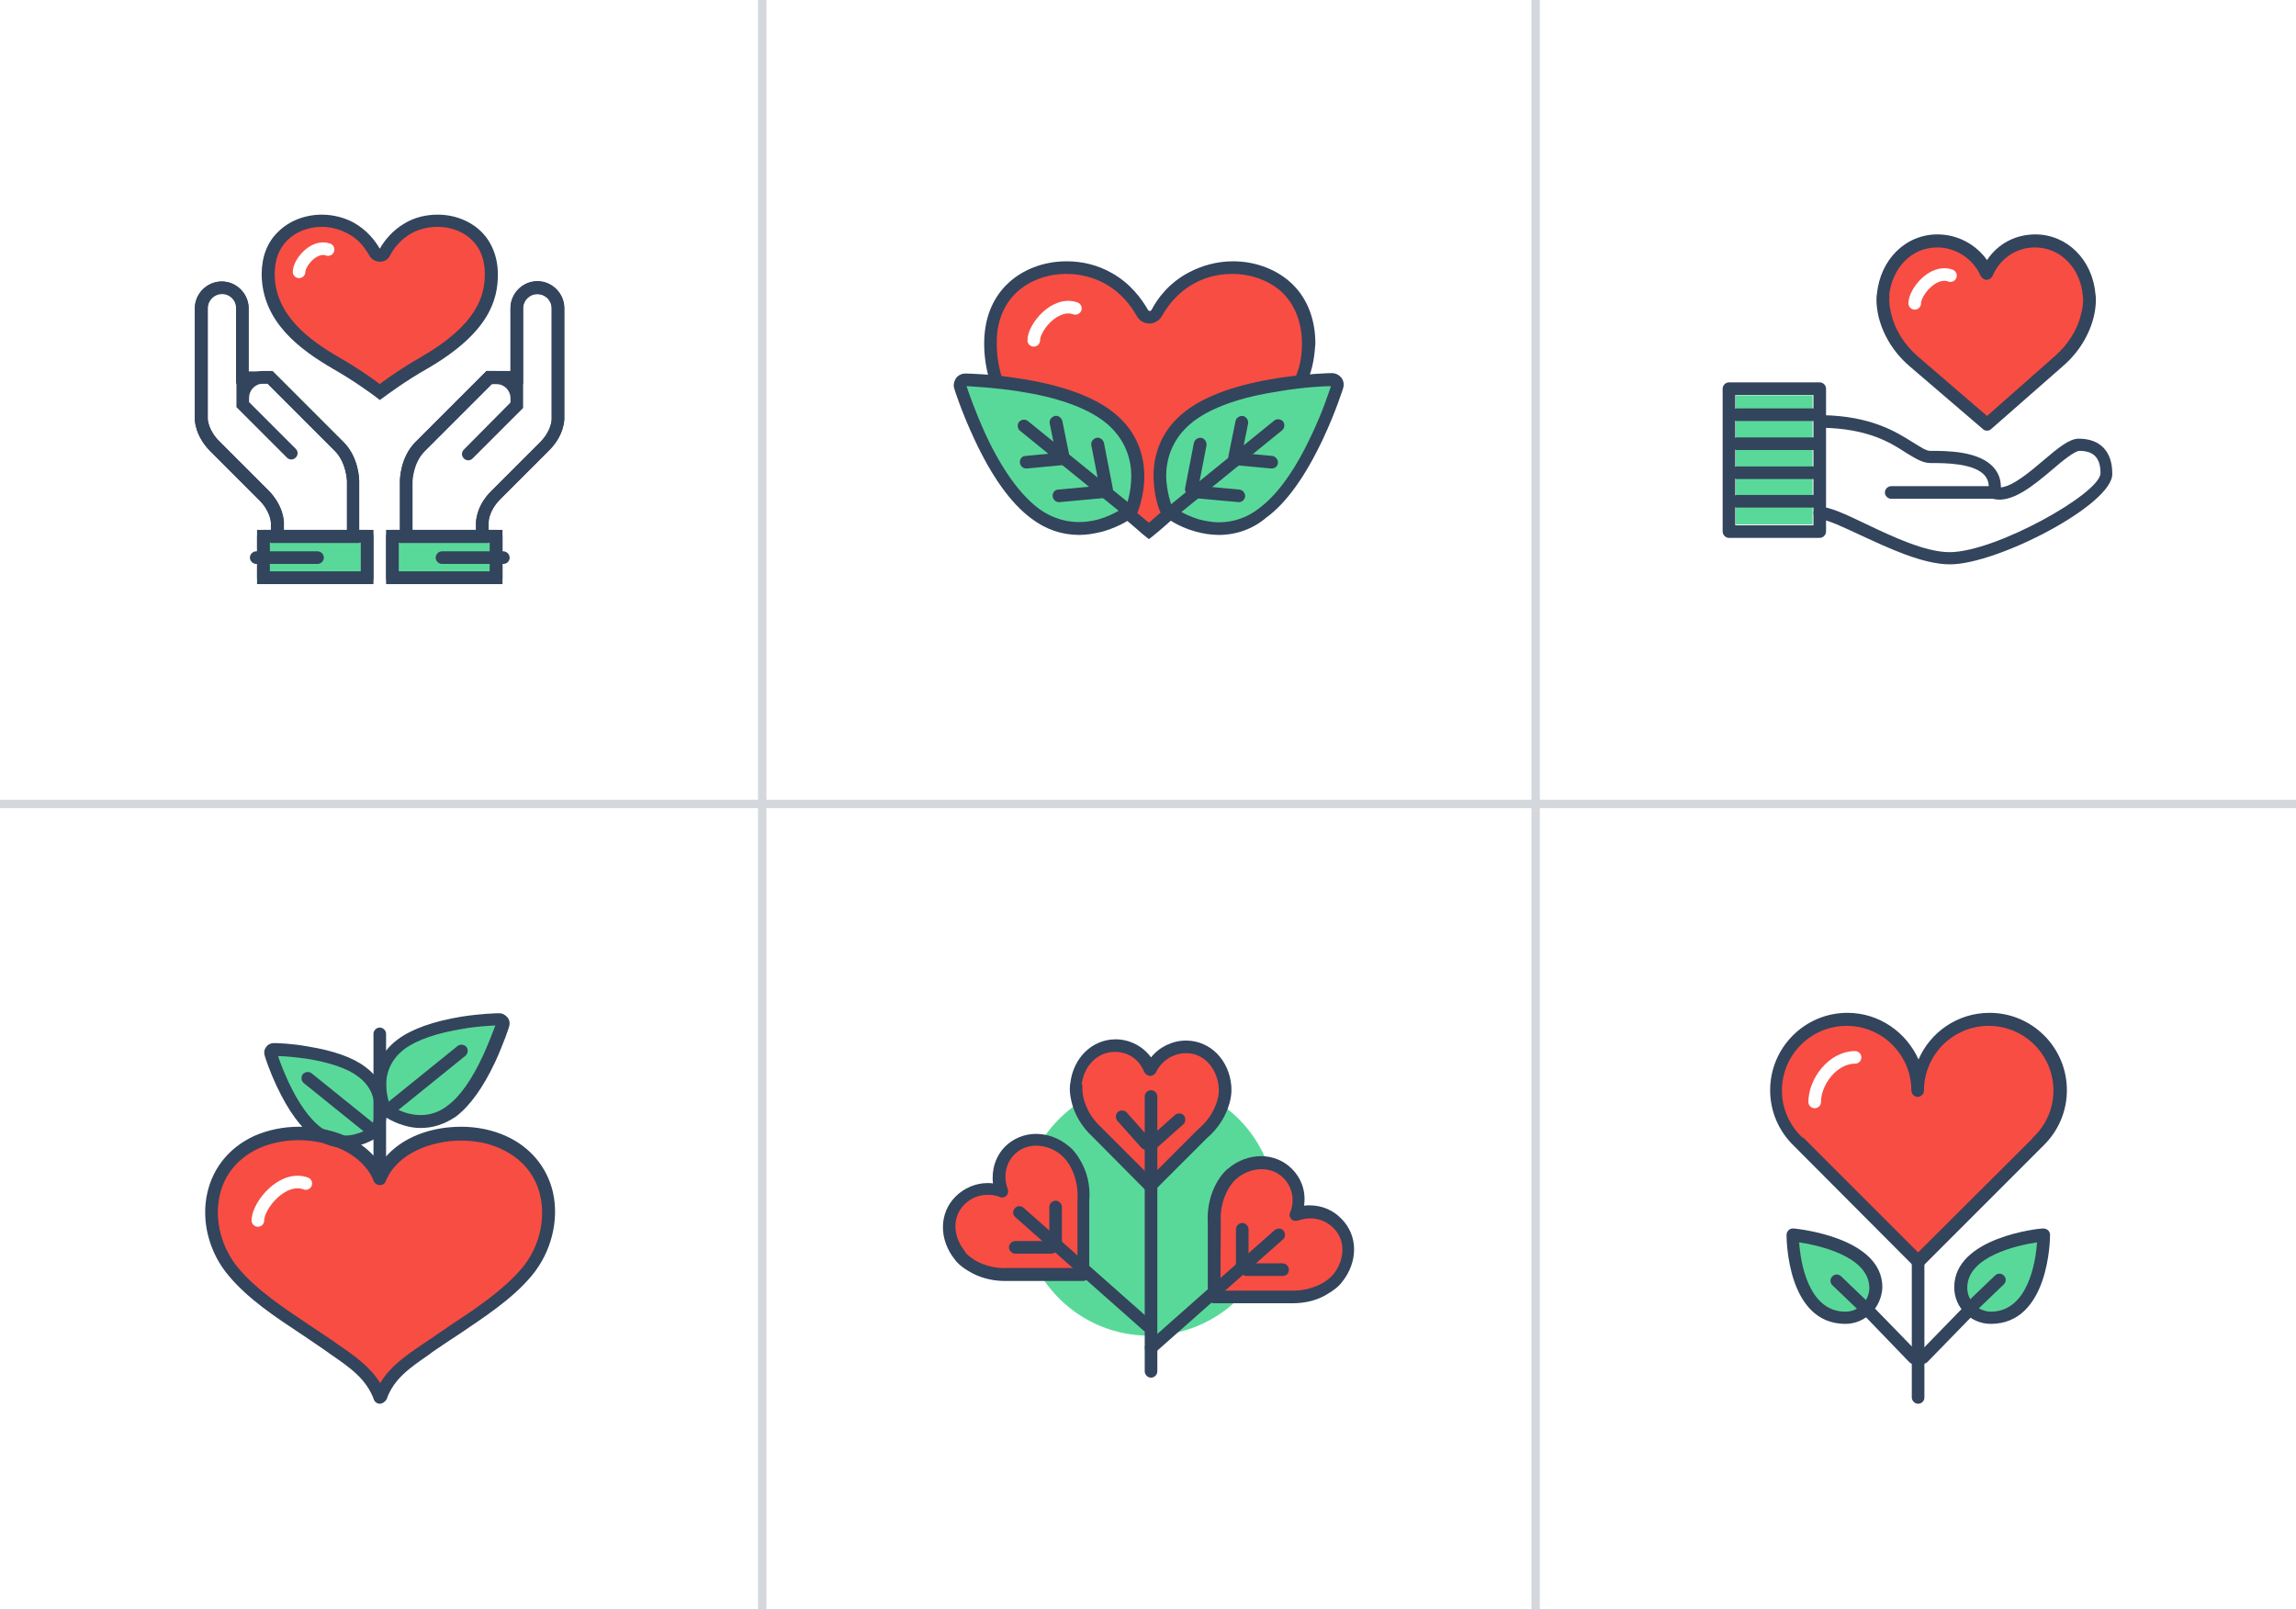
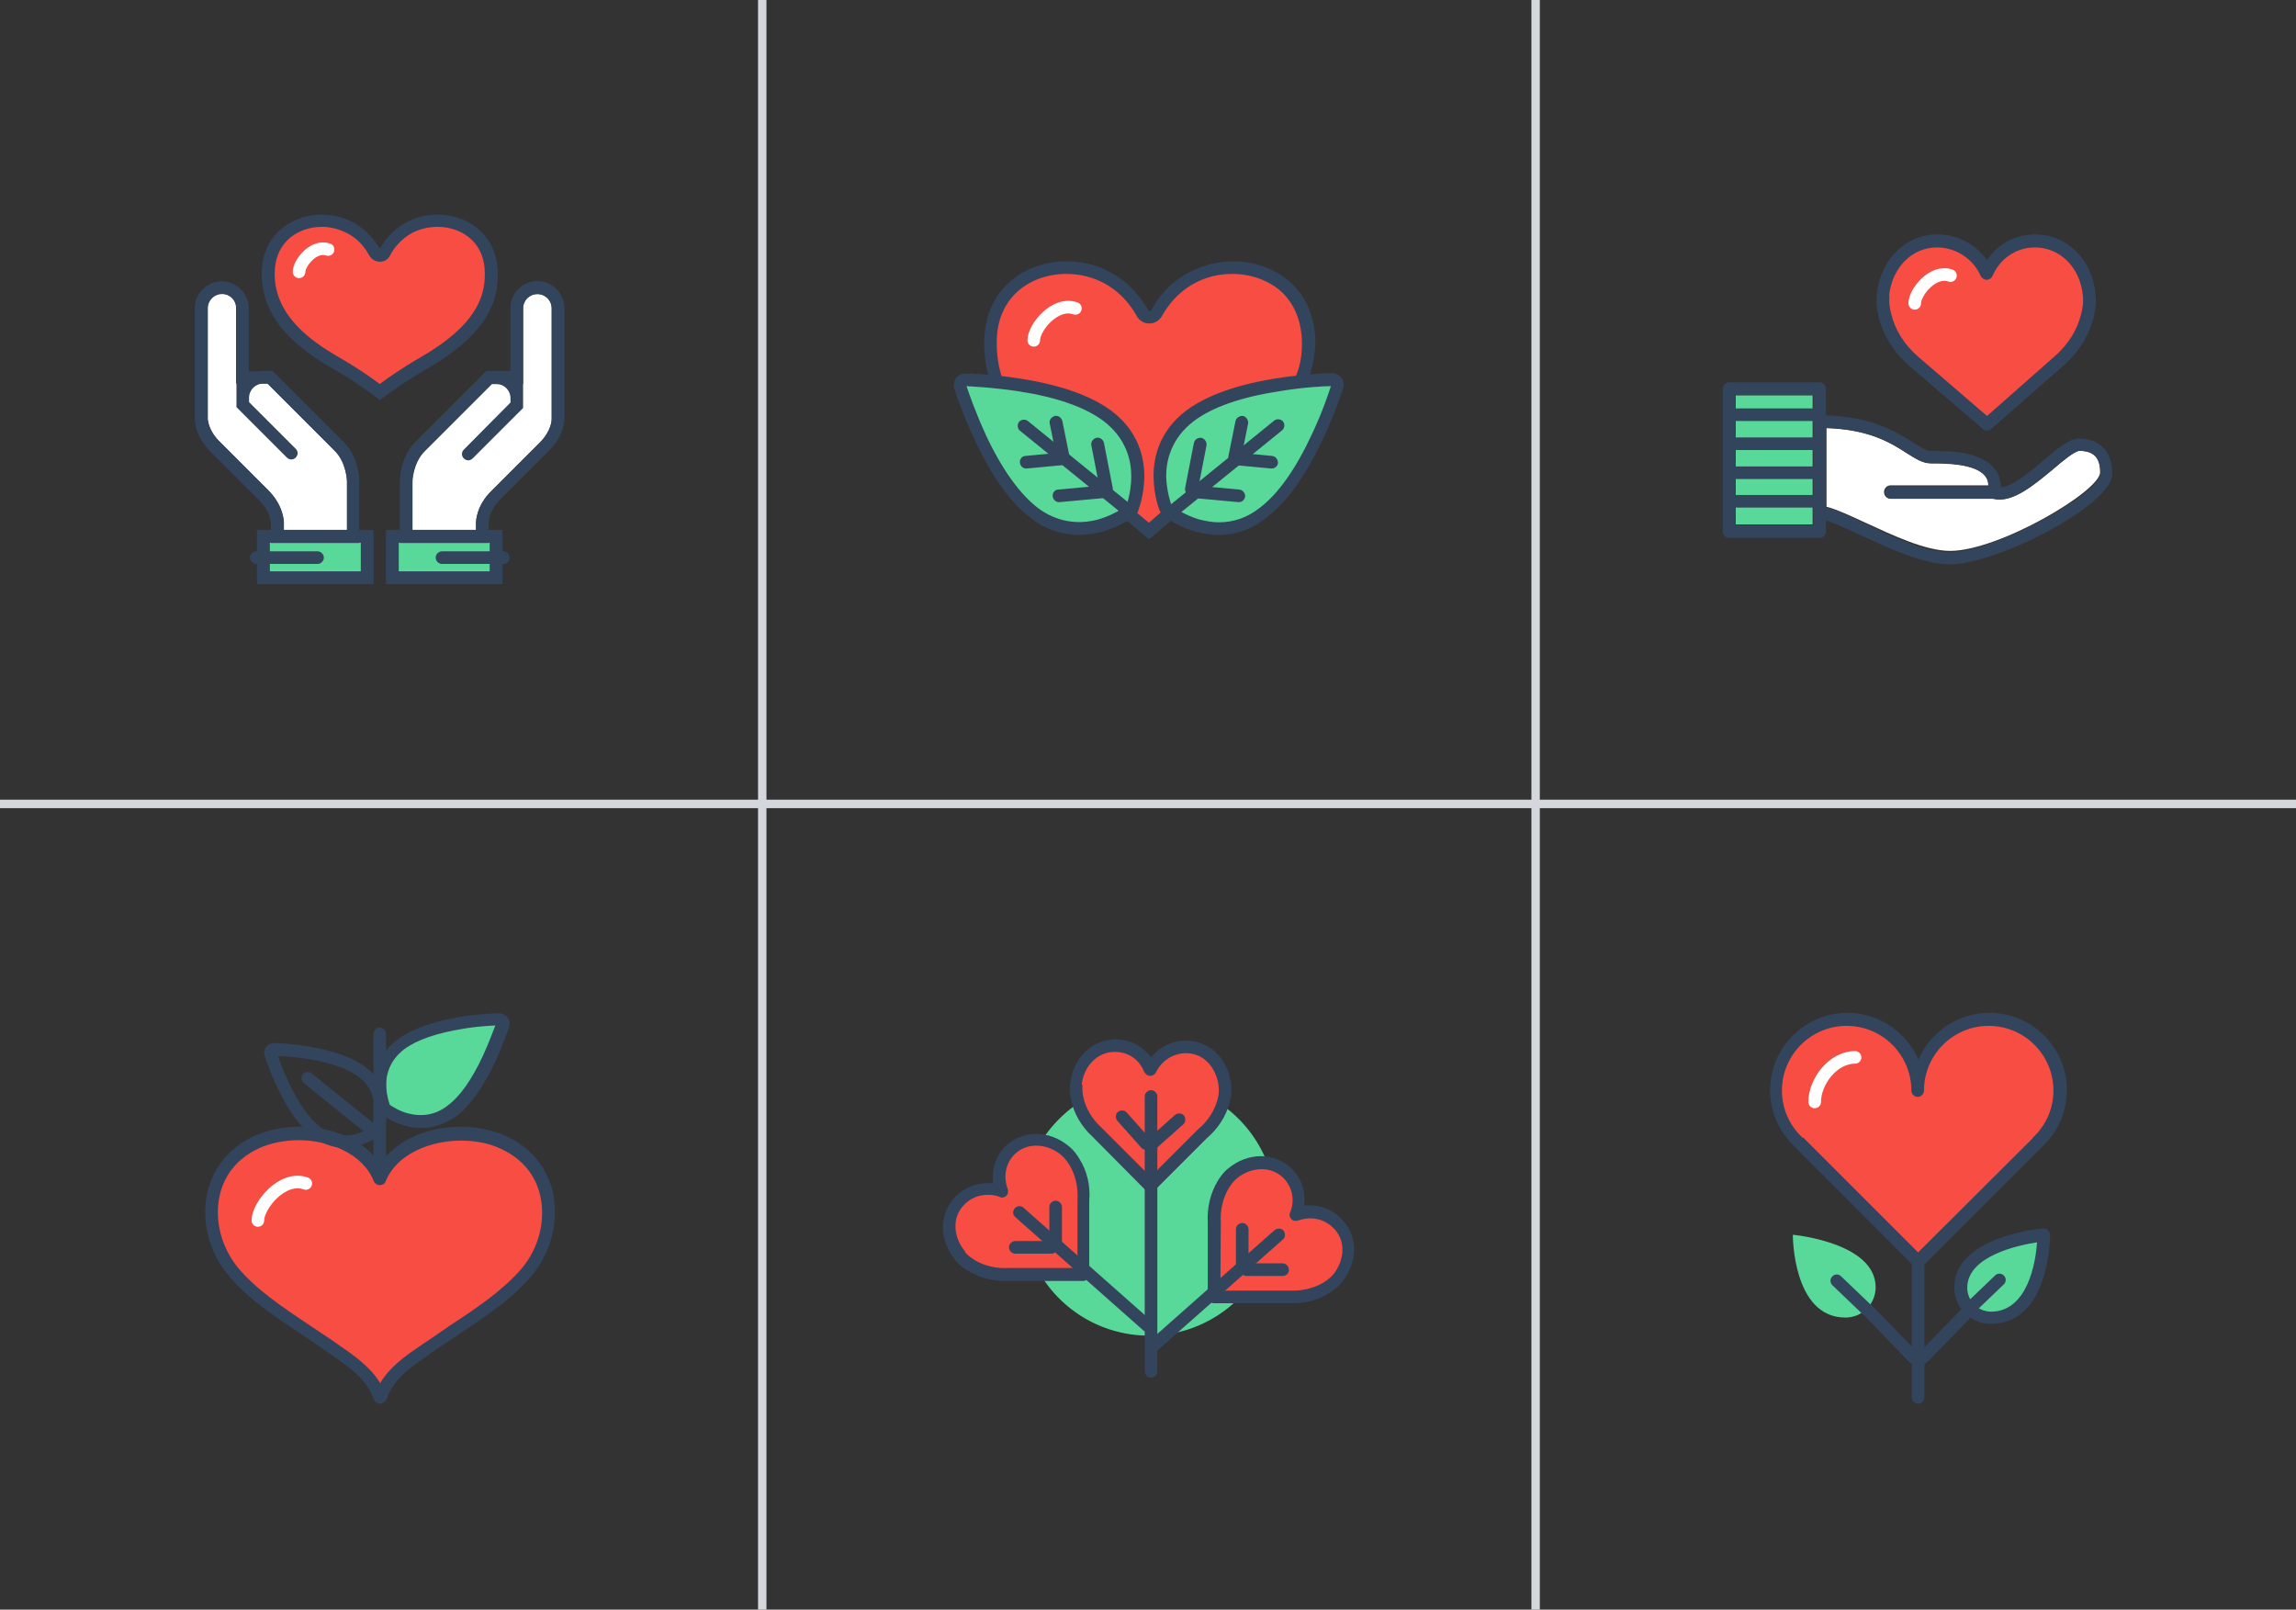
<svg xmlns="http://www.w3.org/2000/svg" id="master-artboard" viewBox="0 0 1584.727 1110.978" version="1.1" x="0px" y="0px" style="enable-background:new 0 0 550 385;" width="1584.727px" height="1110.978px">
  <rect x="0" y="0" width="1584.727" height="1110.978" fill="#333333" stroke="none" />
  <rect id="ee-background" x="0" y="0" width="1584.727" height="1110.978" style="fill: white; fill-opacity: 0; pointer-events: none;" />
  <g transform="matrix(2.901, 0, 0, 2.901, -4.768, -3.576)">
-     <path d="M 0 0 H 550 V 385 H 0 V 0 Z" id="back_color" class="st0" style="fill: rgb(255, 255, 255);" />
    <path d="M 550 191.5 L 368 191.5 L 368 0 L 366 0 L 366 191.5 L 184 191.5 L 184 0 L 182 0 L 182 191.5 L 0 191.5 L 0 193.5 L 182 193.5 L 182 385 L 184 385 L 184 193.5 L 366 193.5 L 366 385 L 368 385 L 368 193.5 L 550 193.5 Z" id="inner_border" class="st1" style="fill: rgb(212, 216, 221);" />
  </g>
  <g id="icons" transform="matrix(2.901, 0, 0, 2.901, -4.768, -3.576)">
    <g>
      <g id="fill_5_">
        <path class="st2" d="M458,260.6c0-9.3-7.6-16.9-16.9-16.9c-9.3,0-16.9,7.6-16.9,16.9c0,4.9,2.1,9.2,5.4,12.3l0,0l28.4,28.4&#10;&#09;&#09;&#09;&#09;&#09;l28.4-28.4c0,0,0,0,0,0c3.3-3.1,5.4-7.4,5.4-12.3c0-9.3-7.5-16.9-16.9-16.9C465.6,243.8,458,251.3,458,260.6z" style="fill: rgb(248, 77, 67);" />
        <path class="st3" d="M475.3,314.7L475.3,314.7c-4,0-7.2-3.2-7.2-7.2c0-10.7,19.7-12.5,19.7-12.5S487.9,314.7,475.3,314.7z" style="fill: rgb(89, 217, 153);" />
        <path class="st3" d="M440.7,314.7L440.7,314.7c4,0,7.2-3.2,7.2-7.2c0-10.7-19.7-12.5-19.7-12.5S428.1,314.7,440.7,314.7z" style="fill: rgb(89, 217, 153);" />
      </g>
      <g id="line_23_">
        <g id="heart-flower_10_">
          <g>
            <path class="st4" d="M458,335.2c-0.8,0-1.5-0.7-1.5-1.5v-32.9c0-0.8,0.7-1.5,1.5-1.5c0.8,0,1.5,0.7,1.5,1.5v32.9&#10;&#09;&#09;&#09;&#09;&#09;&#09;&#09;C459.5,334.6,458.8,335.2,458,335.2L458,335.2z" style="fill: rgb(51, 68, 93);" />
          </g>
          <g>
            <path class="st4" d="M458,302.8c-0.4,0-0.8-0.1-1.1-0.4L428.6,274c-0.1-0.1-0.1-0.1-0.2-0.2c-3.6-3.5-5.6-8.2-5.6-13.2&#10;&#09;&#09;&#09;&#09;&#09;&#09;&#09;c0-10.1,8.2-18.4,18.4-18.4c7.5,0,14,4.6,16.9,11.1c2.8-6.5,9.3-11.1,16.9-11.1c10.1,0,18.4,8.2,18.4,18.4c0,5-2,9.7-5.6,13.2&#10;&#09;&#09;&#09;&#09;&#09;&#09;&#09;c-0.1,0.1-0.1,0.2-0.2,0.2l-28.4,28.4C458.8,302.7,458.4,302.8,458,302.8L458,302.8z M430.9,272.1l27.1,27.1l27.1-27&#10;&#09;&#09;&#09;&#09;&#09;&#09;&#09;c0.1-0.1,0.2-0.2,0.2-0.3c3.2-3,4.9-7,4.9-11.2c0-8.5-6.9-15.4-15.4-15.4c-8.5,0-15.4,6.9-15.4,15.4c0,0.8-0.7,1.5-1.5,1.5&#10;&#09;&#09;&#09;&#09;&#09;&#09;&#09;s-1.5-0.7-1.5-1.5c0-8.5-6.9-15.4-15.4-15.4c-8.5,0-15.4,6.9-15.4,15.4c0,4.3,1.8,8.3,4.9,11.2&#10;&#09;&#09;&#09;&#09;&#09;&#09;&#09;C430.8,271.9,430.9,272,430.9,272.1L430.9,272.1z" style="fill: rgb(51, 68, 93);" />
          </g>
          <g>
            <path class="st4" d="M475.3,316.2c-4.8,0-8.7-3.9-8.7-8.7c0-11.9,20.2-14,21.1-14c0.4,0,0.8,0.1,1.2,0.4&#10;&#09;&#09;&#09;&#09;&#09;&#09;&#09;c0.3,0.3,0.5,0.7,0.5,1.1C489.4,295.9,489.2,316.2,475.3,316.2L475.3,316.2z M486.3,296.8c-4.6,0.7-16.6,3.3-16.6,10.8&#10;&#09;&#09;&#09;&#09;&#09;&#09;&#09;c0,3.1,2.5,5.7,5.7,5.7C484.2,313.2,486,301.3,486.3,296.8L486.3,296.8z" style="fill: rgb(51, 68, 93);" />
          </g>
          <g>
            <path class="st4" d="M470.3,314.1c-0.4,0-0.8-0.2-1.1-0.5c-0.6-0.6-0.6-1.5,0-2.1l7.1-6.8c0.6-0.6,1.5-0.6,2.1,0&#10;&#09;&#09;&#09;&#09;&#09;&#09;&#09;c0.6,0.6,0.6,1.5,0,2.1l-7.1,6.8C471,314,470.6,314.1,470.3,314.1L470.3,314.1z" style="fill: rgb(51, 68, 93);" />
          </g>
          <g>
            <path class="st4" d="M459,325.8c-0.4,0-0.8-0.1-1-0.4c-0.6-0.6-0.6-1.5,0-2.1l11-11.3c0.6-0.6,1.5-0.6,2.1,0&#10;&#09;&#09;&#09;&#09;&#09;&#09;&#09;c0.6,0.6,0.6,1.5,0,2.1l-11,11.3C459.7,325.6,459.4,325.8,459,325.8L459,325.8z" style="fill: rgb(51, 68, 93);" />
          </g>
          <g>
-             <path class="st4" d="M440.7,316.2c-13.9,0-14-20.3-14-21.2c0-0.4,0.2-0.8,0.5-1.1c0.3-0.3,0.7-0.4,1.2-0.4&#10;&#09;&#09;&#09;&#09;&#09;&#09;&#09;c0.9,0.1,21.1,2.1,21.1,14C449.3,312.4,445.4,316.2,440.7,316.2L440.7,316.2z M429.7,296.8c0.3,4.5,2.1,16.5,11,16.5&#10;&#09;&#09;&#09;&#09;&#09;&#09;&#09;c3.1,0,5.7-2.5,5.7-5.7C446.3,300.1,434.3,297.5,429.7,296.8L429.7,296.8z" style="fill: rgb(51, 68, 93);" />
-           </g>
+             </g>
          <g>
            <path class="st4" d="M445.7,314.2c-0.4,0-0.7-0.1-1-0.4l-7.1-6.8c-0.6-0.6-0.6-1.5,0-2.1c0.6-0.6,1.5-0.6,2.1,0l7.1,6.8&#10;&#09;&#09;&#09;&#09;&#09;&#09;&#09;c0.6,0.6,0.6,1.5,0,2.1C446.5,314,446.1,314.2,445.7,314.2L445.7,314.2z" style="fill: rgb(51, 68, 93);" />
          </g>
          <g>
            <path class="st4" d="M457,325.8c-0.4,0-0.8-0.2-1.1-0.5L445,314c-0.6-0.6-0.6-1.5,0-2.1c0.6-0.6,1.5-0.6,2.1,0l11,11.3&#10;&#09;&#09;&#09;&#09;&#09;&#09;&#09;c0.6,0.6,0.6,1.5,0,2.1C457.8,325.6,457.4,325.8,457,325.8L457,325.8z" style="fill: rgb(51, 68, 93);" />
          </g>
          <path class="st5" d="M443,252.8c-5.3,0-9.6,5.8-9.6,10.6" style="fill: none; stroke: rgb(255, 255, 255); stroke-width: 3; stroke-linecap: round; stroke-linejoin: round; stroke-miterlimit: 10;" />
        </g>
      </g>
    </g>
    <g>
      <g id="fill_2_">
        <path d="M 305.2 288.8 A 30.2 30.2 0 0 1 275 319 A 30.2 30.2 0 0 1 244.8 288.8 A 30.2 30.2 0 0 1 275 258.6 A 30.2 30.2 0 0 1 305.2 288.8 Z" class="st3" style="fill: rgb(89, 217, 153);" />
        <path class="st2" d="M240.8,304.5c-2.9,0-5.7-0.7-8-2.1c-0.9-0.6-1.6-1.1-2-1.5h-0.2l-0.5-0.8c-2.9-3.6-3.9-9.2,0-13.1&#10;&#09;&#09;&#09;&#09;&#09;c1.7-1.7,4.1-2.7,6.6-2.7c1.2,0,2.3,0.2,3.4,0.6c-1.4-3.5-0.7-7.2,1.9-9.8c1.6-1.6,3.9-2.5,6.3-2.5c2.4,0,4.9,0.9,7,2.6&#10;&#09;&#09;&#09;&#09;&#09;c0,0,0,0,0,0c0,0,1,0.8,2.2,2.6c1.6,2.6,2.3,5.8,2.1,9.2l0,16.4l1.3,1.1l-19.1,0C241.5,304.5,241.1,304.5,240.8,304.5&#10;&#09;&#09;&#09;&#09;&#09;L240.8,304.5z M258.9,302.8l-6.1-5.4l-8.7-7.6l9.4,8.3h0L258.9,302.8z M251.8,298h-8.6H251.8z" style="fill: rgb(248, 77, 67);" />
        <path class="st2" d="M262.7,270.6c-2.4-2.2-4-4.9-4.7-7.9c-0.4-1.9-0.3-3.1-0.2-3.4c0.5-4.7,3.9-9.2,9.5-9.2&#10;&#09;&#09;&#09;&#09;&#09;c3.7,0.1,6.8,2.2,8.2,5.8c1.5-3.3,4.8-5.4,8.6-5.4c5.6,0.1,8.8,4.9,9.2,9.6c0,0,0,0,0,0c0,0,0.2,1.2-0.4,3.4&#10;&#09;&#09;&#09;&#09;&#09;c-0.8,3-2.6,5.7-5.2,7.9l-12.1,12.1l0-4l0,4.1L262.7,270.6z M275.5,273.6l0-2.5L275.5,273.6z" style="fill: rgb(248, 77, 67);" />
        <path class="st2" d="M309.2,309.8c-0.3,0-0.7,0-1.2,0l-18.9,0l16.7-14.7l-15.4,13.6l0-16.7c-0.2-3.2,0.5-6.3,2.1-8.9&#10;&#09;&#09;&#09;&#09;&#09;c1-1.6,1.9-2.4,2.3-2.7c2-1.6,4.4-2.5,6.8-2.5c2.4,0,4.6,0.9,6.3,2.6c2.6,2.6,3.3,6.3,1.9,9.8c1.1-0.4,2.2-0.6,3.4-0.6&#10;&#09;&#09;&#09;&#09;&#09;c2.5,0,4.9,1,6.6,2.7c3.9,3.9,2.9,9.6-0.1,13.2c-0.3,0.5-1.2,1.3-2.6,2.2C314.9,309.1,312.1,309.8,309.2,309.8L309.2,309.8z" style="fill: rgb(248, 77, 67);" />
      </g>
      <g id="line_30_">
        <g>
          <g>
            <path class="st4" d="M274.6,318.1c-0.4,0-0.7-0.1-1-0.4l-30.4-26.9c-0.6-0.5-0.7-1.5-0.1-2.1c0.5-0.6,1.5-0.7,2.1-0.1&#10;&#09;&#09;&#09;&#09;&#09;&#09;&#09;l30.4,26.9c0.6,0.5,0.7,1.5,0.1,2.1C275.4,317.9,275,318.1,274.6,318.1L274.6,318.1z" style="fill: rgb(51, 68, 93);" />
          </g>
          <g>
            <g>
              <g>
                <path class="st4" d="M252.8,298.5c-0.8,0-1.5-0.7-1.5-1.5v-8.6c0-0.8,0.7-1.5,1.5-1.5c0.8,0,1.5,0.7,1.5,1.5v8.6&#10;&#09;&#09;&#09;&#09;&#09;&#09;&#09;&#09;&#09;C254.3,297.8,253.6,298.5,252.8,298.5L252.8,298.5z" style="fill: rgb(51, 68, 93);" />
              </g>
            </g>
            <g>
              <g>
                <path class="st4" d="M251.8,299.5h-8.6c-0.8,0-1.5-0.7-1.5-1.5c0-0.8,0.7-1.5,1.5-1.5h8.6c0.8,0,1.5,0.7,1.5,1.5&#10;&#09;&#09;&#09;&#09;&#09;&#09;&#09;&#09;&#09;C253.3,298.8,252.6,299.5,251.8,299.5L251.8,299.5z" style="fill: rgb(51, 68, 93);" />
              </g>
            </g>
          </g>
          <g>
            <path class="st4" d="M240.8,306c-3.2,0-6.2-0.8-8.8-2.4c-2-1.2-2.9-2.3-3.1-2.6c-3.9-4.8-3.9-11.1,0.1-15.1&#10;&#09;&#09;&#09;&#09;&#09;&#09;&#09;c2-2,4.8-3.2,7.6-3.2c0.4,0,0.9,0,1.3,0.1c-0.4-3.2,0.6-6.5,2.9-8.8c1.9-1.9,4.6-3,7.3-3c2.8,0,5.5,1,7.8,2.9&#10;&#09;&#09;&#09;&#09;&#09;&#09;&#09;c0.3,0.2,1.4,1.1,2.6,3.1c1.8,2.9,2.6,6.3,2.3,9.9l0,17.6c0,0.8-0.7,1.5-1.5,1.5h-17.7C241.5,306,241.2,306,240.8,306&#10;&#09;&#09;&#09;&#09;&#09;&#09;&#09;L240.8,306z M231.3,299.2c0,0,0.6,0.8,2.2,1.8c2.3,1.4,5.2,2.1,8.2,1.9l16.3,0v-16.2c0.2-3.1-0.5-5.9-1.9-8.3&#10;&#09;&#09;&#09;&#09;&#09;&#09;&#09;c-1-1.6-1.8-2.2-1.9-2.3c0,0-0.1-0.1-0.1-0.1c-1.7-1.4-3.8-2.2-5.9-2.2c-2,0-3.8,0.7-5.2,2.1c-2.1,2.1-2.7,5.3-1.6,8.2&#10;&#09;&#09;&#09;&#09;&#09;&#09;&#09;c0.2,0.6,0.1,1.2-0.3,1.6c-0.4,0.4-1,0.6-1.6,0.3c-0.9-0.4-1.9-0.5-2.9-0.5c-2.1,0-4,0.8-5.5,2.3c-3.3,3.3-2.4,8.1,0.1,11.1&#10;&#09;&#09;&#09;&#09;&#09;&#09;&#09;C231.3,299.1,231.3,299.2,231.3,299.2C231.3,299.2,231.3,299.2,231.3,299.2L231.3,299.2z" style="fill: rgb(51, 68, 93);" />
          </g>
        </g>
        <g>
          <g>
            <path class="st4" d="M275.5,323.4c-0.4,0-0.8-0.2-1.1-0.5c-0.5-0.6-0.5-1.6,0.1-2.1l30.4-26.9c0.6-0.5,1.6-0.5,2.1,0.1&#10;&#09;&#09;&#09;&#09;&#09;&#09;&#09;c0.5,0.6,0.5,1.6-0.1,2.1l-30.4,26.9C276.2,323.3,275.8,323.4,275.5,323.4L275.5,323.4z" style="fill: rgb(51, 68, 93);" />
          </g>
          <g>
            <g>
              <g>
                <path class="st4" d="M297.2,303.8c-0.8,0-1.5-0.7-1.5-1.5v-8.6c0-0.8,0.7-1.5,1.5-1.5c0.8,0,1.5,0.7,1.5,1.5v8.6&#10;&#09;&#09;&#09;&#09;&#09;&#09;&#09;&#09;&#09;C298.7,303.1,298,303.8,297.2,303.8L297.2,303.8z" style="fill: rgb(51, 68, 93);" />
              </g>
            </g>
            <g>
              <g>
                <path class="st4" d="M306.8,304.8h-8.6c-0.8,0-1.5-0.7-1.5-1.5c0-0.8,0.7-1.5,1.5-1.5h8.6c0.8,0,1.5,0.7,1.5,1.5&#10;&#09;&#09;&#09;&#09;&#09;&#09;&#09;&#09;&#09;C308.3,304.2,307.7,304.8,306.8,304.8L306.8,304.8z" style="fill: rgb(51, 68, 93);" />
              </g>
            </g>
          </g>
          <g>
            <path class="st4" d="M309.2,311.3c-0.4,0-0.8,0-1.1,0l-17.6,0c-0.8,0-1.5-0.7-1.5-1.5v-17.7c-0.2-3.5,0.6-6.9,2.3-9.8&#10;&#09;&#09;&#09;&#09;&#09;&#09;&#09;c1.2-2,2.3-2.9,2.6-3.1c2.3-1.9,5-2.9,7.8-2.9c2.8,0,5.4,1.1,7.3,3c2.4,2.4,3.4,5.6,2.9,8.8c0.4-0.1,0.9-0.1,1.3-0.1&#10;&#09;&#09;&#09;&#09;&#09;&#09;&#09;c2.9,0,5.6,1.1,7.6,3.2c4,4,4,10.3,0.1,15.1c-0.2,0.3-1.1,1.4-3.1,2.6C315.4,310.5,312.4,311.3,309.2,311.3L309.2,311.3z&#10;&#09;&#09;&#09;&#09;&#09;&#09;&#09; M292,308.3h16.2c0.4,0,0.7,0,1.1,0c2.6,0,5.1-0.7,7.2-1.9c1.6-1,2.2-1.8,2.2-1.8c0,0,0.1-0.1,0.1-0.1c2.5-3,3.4-7.8,0.1-11.1&#10;&#09;&#09;&#09;&#09;&#09;&#09;&#09;c-1.5-1.5-3.4-2.3-5.5-2.3c-1,0-1.9,0.2-2.9,0.5c-0.6,0.2-1.2,0.1-1.6-0.3c-0.4-0.4-0.6-1.1-0.3-1.6c1.2-2.9,0.5-6.1-1.6-8.2&#10;&#09;&#09;&#09;&#09;&#09;&#09;&#09;c-1.4-1.4-3.2-2.1-5.2-2.1c-2.1,0-4.2,0.8-5.9,2.2c0,0-0.1,0.1-0.1,0.1v0c0,0-0.8,0.6-1.8,2.2c-1.4,2.4-2.1,5.2-1.9,8.2&#10;&#09;&#09;&#09;&#09;&#09;&#09;&#09;L292,308.3L292,308.3z" style="fill: rgb(51, 68, 93);" />
          </g>
        </g>
        <g>
          <g>
            <g>
              <path class="st4" d="M275.5,329C275.5,329,275.5,329,275.5,329c-0.8,0-1.5-0.7-1.5-1.5l0-65.4c0-0.8,0.7-1.5,1.5-1.5&#10;&#09;&#09;&#09;&#09;&#09;&#09;&#09;&#09;c0,0,0,0,0,0c0.8,0,1.5,0.7,1.5,1.5l0,65.4C277,328.3,276.3,329,275.5,329L275.5,329z" style="fill: rgb(51, 68, 93);" />
            </g>
            <g>
              <g>
                <g>
                  <path class="st4" d="M275.8,274.8c-0.4,0-0.8-0.2-1.1-0.5c-0.5-0.6-0.5-1.6,0.1-2.1l6.4-5.7c0.6-0.5,1.6-0.5,2.1,0.1&#10;&#09;&#09;&#09;&#09;&#09;&#09;&#09;&#09;&#09;&#09;c0.5,0.6,0.5,1.6-0.1,2.1l-6.4,5.7C276.5,274.7,276.2,274.8,275.8,274.8L275.8,274.8z" style="fill: rgb(51, 68, 93);" />
                </g>
              </g>
              <g>
                <g>
                  <path class="st4" d="M274.3,274.8c-0.4,0-0.8-0.2-1.1-0.5l-5.7-6.4c-0.5-0.6-0.5-1.6,0.1-2.1c0.6-0.5,1.6-0.5,2.1,0.1&#10;&#09;&#09;&#09;&#09;&#09;&#09;&#09;&#09;&#09;&#09;l5.7,6.4c0.5,0.6,0.5,1.6-0.1,2.1C275,274.6,274.7,274.8,274.3,274.8L274.3,274.8z" style="fill: rgb(51, 68, 93);" />
                </g>
              </g>
            </g>
          </g>
          <g>
            <path class="st4" d="M275.4,284.9c-0.4,0-0.8-0.1-1.1-0.4l-12.7-12.8c-2.6-2.4-4.4-5.4-5.1-8.7c-0.5-2.3-0.3-3.7-0.2-4.1&#10;&#09;&#09;&#09;&#09;&#09;&#09;&#09;c0.7-6,5.2-10.4,10.8-10.4l0.2,0c3.3,0.1,6.3,1.7,8.2,4.3c2-2.5,5.1-4,8.3-4l0.2,0c5.7,0.1,10.1,4.7,10.6,10.8&#10;&#09;&#09;&#09;&#09;&#09;&#09;&#09;c0,0.4,0.2,1.8-0.4,4c-0.9,3.3-2.8,6.2-5.5,8.5l-12.2,12.2C276.2,284.7,275.8,284.9,275.4,284.9L275.4,284.9z M259.2,259.4&#10;&#09;&#09;&#09;&#09;&#09;&#09;&#09;c0,0-0.2,1,0.2,2.9c0.6,2.7,2.1,5.2,4.3,7.2l11.7,11.7l11.2-11.2c0,0,0.1-0.1,0.1-0.1c2.3-1.9,3.9-4.4,4.6-7&#10;&#09;&#09;&#09;&#09;&#09;&#09;&#09;c0.5-1.8,0.3-2.9,0.3-2.9c0,0,0-0.1,0-0.1c-0.3-3.9-3-8-7.6-8.1l-0.2,0c-3,0-5.8,1.8-7.1,4.5c-0.2,0.5-0.8,0.9-1.4,0.9&#10;&#09;&#09;&#09;&#09;&#09;&#09;&#09;c-0.6,0-1.1-0.4-1.4-0.9c-1.2-3-3.8-4.8-6.9-4.8l-0.2,0c-4,0-7.3,3.3-7.8,7.8C259.2,259.3,259.2,259.4,259.2,259.4&#10;&#09;&#09;&#09;&#09;&#09;&#09;&#09;L259.2,259.4L259.2,259.4z" style="fill: rgb(51, 68, 93);" />
          </g>
        </g>
      </g>
    </g>
    <g>
      <g id="fill_4_">
        <path class="st6" d="M92,281.7c-4-10-19.3-13.2-29.3-8.6c-13,5.9-13.4,21.5-5.4,30.9c5.8,6.9,14.8,11.9,22.3,17.2&#10;&#09;&#09;&#09;&#09;&#09;c5.3,3.7,10.3,6.6,12.4,12.6c2.1-6,7.1-8.8,12.4-12.6c7.6-5.3,16.6-10.3,22.4-17.2c8-9.4,7.5-25-5.5-30.9&#10;&#09;&#09;&#09;&#09;&#09;C111.3,268.5,96,271.6,92,281.7z" style="fill-rule: evenodd; clip-rule: evenodd; fill: rgb(248, 77, 67);" />
        <path class="st3" d="M110.7,244.8c4.8-0.7,8.6-0.8,8.8-0.8c0.3,0,0.5,0.1,0.7,0.3c0.2,0.2,0.2,0.5,0.1,0.8&#10;&#09;&#09;&#09;&#09;&#09;c0,0.2-1.2,3.8-3.2,8.2c-2.8,5.9-5.8,10.2-9,12.5c-4.1,3.1-8.1,2.8-10.8,2c-2.9-0.8-4.8-2.3-4.9-2.4c-0.1,0-0.1-0.1-0.2-0.2&#10;&#09;&#09;&#09;&#09;&#09;c0-0.1-0.1-0.1-0.1-0.2c0-0.1-1-2.4-0.9-5.4c0-2.8,0.9-6.8,5-9.8C99.3,247.5,104.2,245.8,110.7,244.8z" style="fill: rgb(89, 217, 153);" />
-         <path class="st3" d="M74.2,251.5c-4.3-0.7-7.7-0.7-7.9-0.7c-0.3,0-0.5,0.1-0.6,0.3c-0.1,0.2-0.2,0.5-0.1,0.7&#10;&#09;&#09;&#09;&#09;&#09;c0,0.1,1.1,3.4,2.9,7.4c2.5,5.3,5.2,9.1,8.1,11.3c3.7,2.7,7.3,2.5,9.8,1.8c2.6-0.7,4.3-2.1,4.4-2.2c0.1,0,0.1-0.1,0.1-0.1&#10;&#09;&#09;&#09;&#09;&#09;c0-0.1,0.1-0.1,0.1-0.2c0-0.1,0.9-2.1,0.8-4.8c0-2.5-0.8-6.1-4.5-8.9C84.4,253.9,80.1,252.4,74.2,251.5z" style="fill: rgb(89, 217, 153);" />
      </g>
      <g id="line_33_">
        <g>
          <path class="st4" d="M92,335.2c-0.6,0-1.2-0.4-1.4-1c-1.8-4.9-5.7-7.6-10.2-10.7c-0.6-0.4-1.1-0.8-1.7-1.2&#10;&#09;&#09;&#09;&#09;&#09;&#09;c-1.7-1.2-3.4-2.3-5.3-3.6c-6.2-4.1-12.7-8.4-17.3-13.9c-4.7-5.5-6.7-13.1-5.1-19.9c1.4-6,5.3-10.7,11.1-13.4&#10;&#09;&#09;&#09;&#09;&#09;&#09;c3.2-1.4,6.8-2.2,10.7-2.2c8.4,0,15.7,3.4,19.3,8.9c3.6-5.5,10.8-8.9,19.3-8.9c3.8,0,7.5,0.8,10.6,2.2&#10;&#09;&#09;&#09;&#09;&#09;&#09;c5.8,2.6,9.8,7.4,11.2,13.4c1.5,6.7-0.4,14.3-5.1,19.9c-4.6,5.5-11.1,9.7-17.3,13.9c-1.9,1.2-3.6,2.4-5.4,3.6&#10;&#09;&#09;&#09;&#09;&#09;&#09;c-0.6,0.4-1.2,0.8-1.8,1.3c-4.5,3.1-8.3,5.7-10,10.6C93.2,334.8,92.6,335.2,92,335.2C92,335.2,92,335.2,92,335.2L92,335.2z&#10;&#09;&#09;&#09;&#09;&#09;&#09; M72.7,272.5c-3.4,0-6.7,0.7-9.4,1.9c-6.3,2.9-8.6,7.7-9.4,11.3c-1.3,5.8,0.4,12.4,4.5,17.3c4.4,5.2,10.6,9.3,16.7,13.4&#10;&#09;&#09;&#09;&#09;&#09;&#09;c1.8,1.2,3.6,2.4,5.4,3.6c0.6,0.4,1.1,0.8,1.7,1.2c3.8,2.6,7.5,5.2,9.9,9.1c2.3-3.9,5.9-6.4,9.7-9c0.6-0.4,1.2-0.8,1.8-1.2&#10;&#09;&#09;&#09;&#09;&#09;&#09;c1.8-1.2,3.6-2.5,5.4-3.7c6.1-4,12.3-8.2,16.7-13.3c4.1-4.8,5.8-11.4,4.5-17.3c-0.8-3.6-3.1-8.4-9.5-11.3&#10;&#09;&#09;&#09;&#09;&#09;&#09;c-2.8-1.3-6-1.9-9.4-1.9c-7,0-15.2,3-17.9,9.7c-0.2,0.6-0.8,0.9-1.4,0.9l0,0c-0.6,0-1.2-0.4-1.4-0.9&#10;&#09;&#09;&#09;&#09;&#09;&#09;C87.9,275.5,79.7,272.5,72.7,272.5L72.7,272.5z" style="fill: rgb(51, 68, 93);" />
        </g>
        <g>
          <path class="st4" d="M92,279.1c-0.8,0-1.5-0.7-1.5-1.5v-30.4c0-0.8,0.7-1.5,1.5-1.5c0.8,0,1.5,0.7,1.5,1.5v30.4&#10;&#09;&#09;&#09;&#09;&#09;&#09;C93.5,278.4,92.8,279.1,92,279.1L92,279.1z" style="fill: rgb(51, 68, 93);" />
        </g>
        <g id="leaves_1_">
          <g>
            <path class="st4" d="M101.7,269.6c-1.3,0-2.6-0.2-3.9-0.6c-3.2-0.9-5.3-2.6-5.4-2.7c-0.1-0.1-0.3-0.3-0.4-0.4&#10;&#09;&#09;&#09;&#09;&#09;&#09;&#09;c-0.1-0.2-0.2-0.3-0.3-0.5c0-0.1-1.1-2.6-1-5.9c0-3.1,1-7.6,5.6-11c3.4-2.5,8.5-4.3,15.2-5.4c4.5-0.7,8.2-0.8,8.9-0.8&#10;&#09;&#09;&#09;&#09;&#09;&#09;&#09;c0,0,0,0,0,0c0.8,0,1.5,0.4,2,1c0.5,0.6,0.6,1.4,0.4,2.1c-0.1,0.4-1.3,4-3.3,8.4c-2.9,6.2-6.1,10.6-9.4,13.1&#10;&#09;&#09;&#09;&#09;&#09;&#09;&#09;C107.4,268.7,104.7,269.6,101.7,269.6L101.7,269.6z M94.4,264.1c0.5,0.3,2,1.4,4.2,2c3.4,0.9,6.7,0.4,9.5-1.8&#10;&#09;&#09;&#09;&#09;&#09;&#09;&#09;c3-2.2,5.8-6.2,8.5-12c1.4-3.1,2.4-5.8,2.9-7.1c-1.4,0.1-4.3,0.2-7.7,0.8c-6.2,1-10.9,2.6-13.9,4.8c-3.6,2.7-4.4,6.2-4.4,8.6&#10;&#09;&#09;&#09;&#09;&#09;&#09;&#09;C93.6,261.8,94.2,263.6,94.4,264.1L94.4,264.1z" style="fill: rgb(51, 68, 93);" />
          </g>
          <g>
-             <path class="st4" d="M94.3,266.7c-0.4,0-0.9-0.2-1.2-0.6c-0.5-0.6-0.4-1.6,0.2-2.1l17.2-13.9c0.6-0.5,1.6-0.4,2.1,0.2&#10;&#09;&#09;&#09;&#09;&#09;&#09;&#09;c0.5,0.6,0.4,1.6-0.2,2.1l-17.2,13.9C95,266.6,94.6,266.7,94.3,266.7L94.3,266.7z" style="fill: rgb(51, 68, 93);" />
-           </g>
+             </g>
        </g>
        <g id="leaves_4_">
          <g>
            <path class="st4" d="M83.6,274.3L83.6,274.3c-2.7,0-5.2-0.9-7.5-2.6c-3-2.3-5.9-6.3-8.5-11.8c-2-4.2-3-7.5-3-7.6&#10;&#09;&#09;&#09;&#09;&#09;&#09;&#09;c-0.2-0.7-0.1-1.4,0.4-2c0.4-0.6,1.1-0.9,1.8-0.9c1,0,4.2,0.1,8.1,0.8c6.1,1,10.7,2.6,13.7,4.9c4.2,3.1,5.1,7.2,5.1,10&#10;&#09;&#09;&#09;&#09;&#09;&#09;&#09;c0,3.1-1,5.4-1,5.4c-0.1,0.1-0.1,0.3-0.2,0.4c-0.2,0.2-0.3,0.3-0.4,0.4c0,0-2,1.6-4.9,2.4C86,274.2,84.8,274.3,83.6,274.3&#10;&#09;&#09;&#09;&#09;&#09;&#09;&#09;L83.6,274.3z M67.8,252.5c0.4,1.2,1.3,3.6,2.5,6.2c2.4,5.1,5,8.7,7.6,10.7c1.7,1.3,3.7,2,5.7,2c0,0,0,0,0,0&#10;&#09;&#09;&#09;&#09;&#09;&#09;&#09;c0.9,0,1.8-0.1,2.8-0.4c1.9-0.5,3.3-1.5,3.7-1.8c0.2-0.5,0.7-2.1,0.7-4.1c0-2.2-0.7-5.3-3.9-7.7c-2.6-2-6.8-3.4-12.4-4.3&#10;&#09;&#09;&#09;&#09;&#09;&#09;&#09;C71.6,252.7,69.2,252.5,67.8,252.5L67.8,252.5z" style="fill: rgb(51, 68, 93);" />
          </g>
          <g>
            <path class="st4" d="M90.3,271.7c-0.3,0-0.7-0.1-0.9-0.3l-15.5-12.5c-0.6-0.5-0.7-1.5-0.2-2.1c0.5-0.6,1.5-0.7,2.1-0.2&#10;&#09;&#09;&#09;&#09;&#09;&#09;&#09;l15.5,12.5c0.6,0.5,0.7,1.5,0.2,2.1C91.1,271.5,90.7,271.7,90.3,271.7L90.3,271.7z" style="fill: rgb(51, 68, 93);" />
          </g>
          <g>
            <g>
-               <path class="st7" d="M87.4,267.4" style="fill: none;" />
-             </g>
+               </g>
            <g>
              <path class="st7" d="M80.6,268" style="fill: none;" />
            </g>
          </g>
        </g>
        <path class="st8" d="M74.4,282.8c-5.5-2-11.4,5.2-11.4,8.8" style="fill: none; stroke: rgb(255, 255, 255); stroke-width: 3; stroke-linecap: round; stroke-linejoin: round; stroke-miterlimit: 1;" />
      </g>
    </g>
    <g>
      <g id="fill_6_">
        <g id="hand">
          <path d="M 414.6 95.3 H 432.9 V 126 H 414.6 V 95.3 Z" class="st3" style="fill: rgb(89, 217, 153);" />
          <path class="st0" d="M465.6,132.3c-5.8,0-13.6-3.7-19.9-6.6c-3.9-1.8-7.1-3.3-9.5-3.9v-18.7c10.3,0.3,15.4,3.6,19.1,5.9&#10;&#09;&#09;&#09;&#09;&#09;&#09;c2.1,1.4,3.8,2.5,5.8,2.5h0.2c3,0,10.1,0,12.6,2.9c0.5,0.6,0.8,1.4,0.8,2.3h-23.2c-0.9,0-1.6,0.7-1.6,1.6&#10;&#09;&#09;&#09;&#09;&#09;&#09;c0,0.9,0.7,1.6,1.6,1.6h24.6c4.4,1,9.5-3.3,14-7c2.2-1.9,5.2-4.4,6.3-4.4c3.4,0,4.9,1.6,4.9,5.1&#10;&#09;&#09;&#09;&#09;&#09;&#09;C501.4,118,477.3,132.3,465.6,132.3z" style="fill: rgb(255, 255, 255);" />
        </g>
        <g id="heart_3_">
          <path class="st2" d="M474.4,66.2c-2-4.5-6.5-7.7-11.8-7.7c-7.1,0-12.2,5.9-12.9,12.9c0,0-0.3,1.7,0.4,4.9c1,4.3,3.5,8,6.8,10.9&#10;&#09;&#09;&#09;&#09;&#09;&#09;l17.5,15l17.1-15c3.3-2.9,5.7-6.7,6.8-10.9c0.8-3.1,0.4-4.9,0.4-4.9c-0.6-7-5.8-12.9-12.9-12.9&#10;&#09;&#09;&#09;&#09;&#09;&#09;C480.6,58.5,476.3,61.7,474.4,66.2z" style="fill: rgb(248, 77, 67);" />
        </g>
      </g>
      <g id="line_22_">
        <g id="hand_1_">
          <g>
            <path class="st4" d="M465.6,135.5c-6.5,0-14.7-3.9-21.2-6.9c-4.1-1.9-8-3.8-9.8-3.8c-0.8,0-1.5-0.7-1.5-1.5&#10;&#09;&#09;&#09;&#09;&#09;&#09;&#09;c0-0.8,0.7-1.5,1.5-1.5c2.4,0,6.2,1.8,11,4.1c6.3,3,14.1,6.7,19.9,6.7c10.9,0,35.9-14,35.9-18.8c0-3.6-1.6-5.3-5-5.3&#10;&#09;&#09;&#09;&#09;&#09;&#09;&#09;c-1.1,0-4.1,2.4-6.4,4.4c-4.6,3.9-9.8,8.2-14.2,7c-0.7-0.2-1.2-1-1.1-1.7c0.3-1.6,0-2.8-0.8-3.8c-2.5-3-9.6-3-12.7-3h-0.2&#10;&#09;&#09;&#09;&#09;&#09;&#09;&#09;c-2,0-3.6-1.1-5.8-2.4c-3.8-2.5-9.1-5.8-20.1-6c-0.8,0-1.5-0.7-1.5-1.5c0-0.8,0.7-1.5,1.5-1.5c0,0,0,0,0,0&#10;&#09;&#09;&#09;&#09;&#09;&#09;&#09;c11.8,0.2,17.7,4,21.7,6.5c1.8,1.1,3.1,2,4.1,2h0.2c3.7,0,11.6,0,15,4.1c1.1,1.3,1.6,2.8,1.6,4.6c2.9-0.3,6.9-3.7,10.2-6.5&#10;&#09;&#09;&#09;&#09;&#09;&#09;&#09;c3.4-2.9,6.1-5.1,8.3-5.1c5.1,0,8,3,8,8.3C504.5,121.2,476.9,135.5,465.6,135.5L465.6,135.5z" style="fill: rgb(51, 68, 93);" />
          </g>
          <g>
            <path class="st4" d="M434.6,129.2H413c-0.8,0-1.5-0.7-1.5-1.5v-34c0-0.8,0.7-1.5,1.5-1.5h21.6c0.8,0,1.5,0.7,1.5,1.5v34&#10;&#09;&#09;&#09;&#09;&#09;&#09;&#09;C436.1,128.5,435.4,129.2,434.6,129.2L434.6,129.2z M414.5,126.2h18.6v-31h-18.6V126.2L414.5,126.2z" style="fill: rgb(51, 68, 93);" />
          </g>
          <g>
            <path class="st4" d="M476.3,119.9h-24.7c-0.8,0-1.5-0.7-1.5-1.5c0-0.8,0.7-1.5,1.5-1.5h24.7c0.8,0,1.5,0.7,1.5,1.5&#10;&#09;&#09;&#09;&#09;&#09;&#09;&#09;C477.8,119.2,477.1,119.9,476.3,119.9L476.3,119.9z" style="fill: rgb(51, 68, 93);" />
          </g>
          <g>
            <g>
              <path class="st4" d="M434.4,101.4h-19.5c-0.8,0-1.5-0.7-1.5-1.5s0.7-1.5,1.5-1.5h19.5c0.8,0,1.5,0.7,1.5,1.5&#10;&#09;&#09;&#09;&#09;&#09;&#09;&#09;&#09;S435.2,101.4,434.4,101.4L434.4,101.4z" style="fill: rgb(51, 68, 93);" />
            </g>
            <g>
              <path class="st4" d="M434.4,108.3h-19.5c-0.8,0-1.5-0.7-1.5-1.5s0.7-1.5,1.5-1.5h19.5c0.8,0,1.5,0.7,1.5,1.5&#10;&#09;&#09;&#09;&#09;&#09;&#09;&#09;&#09;S435.2,108.3,434.4,108.3L434.4,108.3z" style="fill: rgb(51, 68, 93);" />
            </g>
            <g>
              <path class="st4" d="M434.4,115.2h-19.5c-0.8,0-1.5-0.7-1.5-1.5c0-0.8,0.7-1.5,1.5-1.5h19.5c0.8,0,1.5,0.7,1.5,1.5&#10;&#09;&#09;&#09;&#09;&#09;&#09;&#09;&#09;C435.9,114.5,435.2,115.2,434.4,115.2L434.4,115.2z" style="fill: rgb(51, 68, 93);" />
            </g>
            <g>
              <path class="st4" d="M434.4,122h-19.5c-0.8,0-1.5-0.7-1.5-1.5c0-0.8,0.7-1.5,1.5-1.5h19.5c0.8,0,1.5,0.7,1.5,1.5&#10;&#09;&#09;&#09;&#09;&#09;&#09;&#09;&#09;C435.9,121.4,435.2,122,434.4,122L434.4,122z" style="fill: rgb(51, 68, 93);" />
            </g>
          </g>
        </g>
        <g id="heart">
          <g>
            <path class="st4" d="M474.4,103.7c-0.3,0-0.7-0.1-1-0.4l-17.5-15c-3.7-3.2-6.2-7.3-7.3-11.7c-0.7-3.1-0.5-5-0.4-5.4&#10;&#09;&#09;&#09;&#09;&#09;&#09;&#09;C449,63,455,57,462.6,57c4.7,0,9.1,2.3,11.8,6.1c2.6-3.9,6.8-6.1,11.5-6.1c7.5,0,13.6,6,14.3,14.2c0.1,0.5,0.3,2.3-0.4,5.4&#10;&#09;&#09;&#09;&#09;&#09;&#09;&#09;c-1.1,4.4-3.6,8.5-7.3,11.7l-17.1,15C475.1,103.6,474.7,103.7,474.4,103.7L474.4,103.7z M451.2,71.7c0,0-0.3,1.5,0.4,4.2&#10;&#09;&#09;&#09;&#09;&#09;&#09;&#09;c0.9,3.8,3.1,7.3,6.3,10.1l16.5,14.2L490.5,86c3.2-2.8,5.4-6.3,6.3-10.1c0.7-2.7,0.4-4.2,0.4-4.2c0,0,0-0.1,0-0.1&#10;&#09;&#09;&#09;&#09;&#09;&#09;&#09;c-0.6-6.7-5.4-11.5-11.4-11.5c-4.4,0-8.3,2.6-10.1,6.8c-0.2,0.5-0.8,0.9-1.4,0.9c0,0,0,0,0,0c-0.6,0-1.1-0.4-1.4-0.9&#10;&#09;&#09;&#09;&#09;&#09;&#09;&#09;c-1.8-4.1-5.9-6.8-10.4-6.8c-6,0-10.7,4.8-11.4,11.5C451.2,71.6,451.2,71.6,451.2,71.7L451.2,71.7L451.2,71.7z" style="fill: rgb(51, 68, 93);" />
          </g>
          <path class="st8" d="M465.7,66.8c-4.1-1.5-8.5,3.9-8.5,6.6" style="fill: none; stroke: rgb(255, 255, 255); stroke-width: 3; stroke-linecap: round; stroke-linejoin: round; stroke-miterlimit: 1;" />
        </g>
      </g>
    </g>
    <g>
      <g id="fill_3_">
        <path class="st3" d="M258.4,126.5c-3.7,0-7.2-1.2-10.4-3.6c-4.5-3.4-8.8-9.4-12.8-18c-2.6-5.5-4.1-10.2-4.6-11.5l-0.4-1.3l1.4,0&#10;&#09;&#09;&#09;&#09;&#09;c1.4,0,6.3,0.2,12.3,1.2c9.3,1.5,16.3,3.9,20.9,7.3c5.7,4.3,7,9.9,7,13.9c0,2.3-0.4,4.7-1.1,6.9l0.3,0.4l-0.8,0.6&#10;&#09;&#09;&#09;&#09;&#09;c-0.1,0.1-2.9,2.2-6.9,3.4C261.7,126.2,260,126.5,258.4,126.5L258.4,126.5z" style="fill: rgb(89, 217, 153);" />
        <path class="st2" d="M270.8,123.4l0.4-0.7c0-0.1,0.1-0.2,0.1-0.2c0-0.1,1.4-3.5,1.4-8c0-4.2-1.3-10.1-7.4-14.7&#10;&#09;&#09;&#09;&#09;&#09;c-4.6-3.5-11.8-6-21.3-7.5c-1.4-0.2-2.9-0.4-4.4-0.6l-0.7-0.1l-0.2-0.6c-0.8-2.6-1.2-5.3-1.2-8c0-5.1,1.6-9.5,4.7-12.6&#10;&#09;&#09;&#09;&#09;&#09;c3.2-3.2,7.9-5,12.9-5c3.4,0,6.8,0.8,9.6,2.4c4.2,2.3,6.7,5.7,8,8.1c0.4,0.8,1.2,1.3,2.1,1.3c0.9,0,1.7-0.5,2.1-1.3&#10;&#09;&#09;&#09;&#09;&#09;c1.3-2.4,3.8-5.8,8-8.1c2.9-1.6,6.2-2.4,9.6-2.4c5,0,9.7,1.8,12.9,5c3.1,3.1,4.8,7.5,4.7,12.6c0,3.1-0.5,5.7-1.6,8.2l-0.2,0.5&#10;&#09;&#09;&#09;&#09;&#09;l-0.6,0.1c-1.4,0.2-2.8,0.3-4.1,0.6c-9.5,1.5-16.7,4-21.3,7.5c-6.1,4.6-7.4,10.5-7.4,14.7c0,4.5,1.4,7.9,1.4,8&#10;&#09;&#09;&#09;&#09;&#09;c0,0.1,0.1,0.2,0.1,0.3l0.4,0.7l-0.6,0.6c-1.2,1-2.2,1.9-2.9,2.5L275,127L270.8,123.4z" style="fill: rgb(248, 77, 67);" />
        <path class="st3" d="M291.6,126.5c-1.6,0-3.3-0.2-5-0.7c-3.8-1.1-6.4-3-6.9-3.3l-0.2-0.2l-0.1-0.3c-0.2-0.6-1.3-3.6-1.3-7.5&#10;&#09;&#09;&#09;&#09;&#09;c0-4,1.3-9.6,7-13.9c4.5-3.4,11.5-5.8,20.9-7.3c6-0.9,10.9-1.1,12.3-1.2l1.4,0l-0.4,1.3c-0.4,1.3-2,6-4.6,11.5&#10;&#09;&#09;&#09;&#09;&#09;c-4,8.6-8.3,14.6-12.8,18C298.8,125.3,295.3,126.5,291.6,126.5L291.6,126.5z" style="fill: rgb(89, 217, 153);" />
      </g>
      <g id="line_2_">
        <g>
          <path class="st4" d="M275,129.5l-0.9-0.7c-0.4-0.3-1.1-0.9-2.1-1.8c-0.9-0.8-2-1.7-3.3-2.8l1.9-2.3c1.3,1.1,2.4,2.1,3.3,2.8&#10;&#09;&#09;&#09;&#09;&#09;&#09;c0.4,0.3,0.8,0.7,1.1,0.9c0.9-0.8,2.3-2,3.9-3.4l0.5-0.4l2,2.3l-0.5,0.4c-2.9,2.6-4.5,3.9-5,4.3L275,129.5L275,129.5z" style="fill: rgb(51, 68, 93);" />
        </g>
        <g>
          <path class="st4" d="M312.5,92.3l-2.7-1.2c1.1-2.5,1.6-4.9,1.6-8.1c0-4.8-1.5-8.9-4.4-11.9c-3-3-7.5-4.7-12.2-4.7&#10;&#09;&#09;&#09;&#09;&#09;&#09;c-3.3,0-6.4,0.8-9.1,2.3c-4,2.2-6.3,5.4-7.6,7.7c-0.6,1.1-1.8,1.8-3,1.8c-1.3,0-2.4-0.7-3-1.8c-1.3-2.3-3.6-5.5-7.6-7.7&#10;&#09;&#09;&#09;&#09;&#09;&#09;c-2.7-1.5-5.9-2.3-9.1-2.3c-4.8,0-9.2,1.7-12.2,4.7c-2.9,2.9-4.5,7-4.4,11.9c0,2.8,0.4,5.6,1.3,8.2l-2.9,0.9&#10;&#09;&#09;&#09;&#09;&#09;&#09;c-0.9-2.9-1.4-5.9-1.4-9.1c0-5.7,1.8-10.5,5.3-14c3.6-3.6,8.8-5.6,14.3-5.6c3.8,0,7.4,0.9,10.6,2.7c4.6,2.5,7.3,6.3,8.8,8.9&#10;&#09;&#09;&#09;&#09;&#09;&#09;c0.2,0.3,0.6,0.3,0.8,0c1.4-2.7,4.1-6.4,8.8-8.9c3.2-1.7,6.8-2.7,10.6-2.7c5.6,0,10.8,2.1,14.3,5.6c3.5,3.5,5.3,8.4,5.3,14&#10;&#09;&#09;&#09;&#09;&#09;&#09;C314.4,85.4,314.2,88.6,312.5,92.3L312.5,92.3z" style="fill: rgb(51, 68, 93);" />
        </g>
        <path class="st8" d="M257.5,74.6c-4.8-1.7-9.9,4.5-9.9,7.6" style="fill: none; stroke: rgb(255, 255, 255); stroke-width: 3; stroke-linecap: round; stroke-linejoin: round; stroke-miterlimit: 1;" />
        <g>
          <path class="st4" d="M291.6,128.5c-1.8,0-3.7-0.3-5.5-0.8c-4.4-1.2-7.3-3.5-7.6-3.8c-0.2-0.1-0.3-0.3-0.5-0.5&#10;&#09;&#09;&#09;&#09;&#09;&#09;c-0.2-0.2-0.3-0.4-0.4-0.6c-0.1-0.1-1.5-3.7-1.5-8.4c0-4.4,1.4-10.7,7.8-15.5c4.8-3.6,12.1-6.2,21.7-7.7&#10;&#09;&#09;&#09;&#09;&#09;&#09;c7-1.1,12.7-1.2,12.9-1.2c0,0,0,0,0,0c0.9,0,1.7,0.4,2.3,1.1c0.5,0.7,0.7,1.6,0.4,2.5c0,0-1.7,5.5-4.8,12.1&#10;&#09;&#09;&#09;&#09;&#09;&#09;c-4.2,8.9-8.7,15.2-13.5,18.7C299.7,127.1,295.8,128.5,291.6,128.5L291.6,128.5z M280.4,121.6c0.4,0.3,2.9,2.1,6.5,3.2&#10;&#09;&#09;&#09;&#09;&#09;&#09;c1.6,0.4,3.2,0.7,4.7,0.7c3.5,0,6.8-1.1,9.7-3.4c4.4-3.3,8.6-9.2,12.5-17.6c2.6-5.5,4.1-10.2,4.5-11.4c-1.3,0-6.2,0.2-12.2,1.2&#10;&#09;&#09;&#09;&#09;&#09;&#09;c-9.2,1.4-16,3.8-20.4,7.1c-5.4,4.1-6.6,9.4-6.6,13.1C279.2,118.3,280.3,121.2,280.4,121.6L280.4,121.6z" style="fill: rgb(51, 68, 93);" />
        </g>
        <g>
          <path class="st4" d="M280.9,124.2c-0.4,0-0.9-0.2-1.2-0.6c-0.5-0.6-0.4-1.6,0.2-2.1l24.9-20.2c0.6-0.5,1.6-0.4,2.1,0.2&#10;&#09;&#09;&#09;&#09;&#09;&#09;c0.5,0.6,0.4,1.6-0.2,2.1l-24.9,20.2C281.5,124.1,281.2,124.2,280.9,124.2L280.9,124.2z" style="fill: rgb(51, 68, 93);" />
        </g>
        <g>
          <path class="st4" d="M270.1,124.2c-0.3,0-0.7-0.1-0.9-0.3l-24.9-20.2c-0.6-0.5-0.7-1.5-0.2-2.1c0.5-0.6,1.5-0.7,2.1-0.2&#10;&#09;&#09;&#09;&#09;&#09;&#09;l24.9,20.2c0.6,0.5,0.7,1.5,0.2,2.1C271,124.1,270.5,124.2,270.1,124.2L270.1,124.2z" style="fill: rgb(51, 68, 93);" />
        </g>
        <g>
          <path class="st4" d="M304.2,112.7c0,0-0.1,0-0.1,0l-8.5-0.8c-0.8-0.1-1.4-0.8-1.4-1.6c0.1-0.8,0.8-1.4,1.6-1.4l8.5,0.8&#10;&#09;&#09;&#09;&#09;&#09;&#09;c0.8,0.1,1.4,0.8,1.4,1.6C305.7,112.1,305,112.7,304.2,112.7L304.2,112.7z" style="fill: rgb(51, 68, 93);" />
        </g>
        <g>
          <path class="st4" d="M295.4,111.6c-0.1,0-0.2,0-0.3,0c-0.8-0.2-1.3-1-1.2-1.8l1.7-8.4c0.2-0.8,1-1.3,1.8-1.2&#10;&#09;&#09;&#09;&#09;&#09;&#09;c0.8,0.2,1.3,1,1.2,1.8l-1.7,8.4C296.7,111.1,296.1,111.6,295.4,111.6L295.4,111.6z" style="fill: rgb(51, 68, 93);" />
        </g>
        <g>
          <path class="st4" d="M296.4,120.7c0,0-0.1,0-0.1,0l-10.9-1c-0.8-0.1-1.4-0.8-1.4-1.6c0.1-0.8,0.8-1.4,1.6-1.4l10.9,1&#10;&#09;&#09;&#09;&#09;&#09;&#09;c0.8,0.1,1.4,0.8,1.4,1.6C297.8,120.1,297.2,120.7,296.4,120.7L296.4,120.7z" style="fill: rgb(51, 68, 93);" />
        </g>
        <g>
          <path class="st4" d="M285.1,119.2c-0.1,0-0.2,0-0.3,0c-0.8-0.2-1.3-1-1.2-1.8l2.1-10.8c0.2-0.8,0.9-1.3,1.8-1.2&#10;&#09;&#09;&#09;&#09;&#09;&#09;c0.8,0.2,1.3,1,1.2,1.8l-2.1,10.8C286.5,118.7,285.8,119.2,285.1,119.2L285.1,119.2z" style="fill: rgb(51, 68, 93);" />
        </g>
        <g>
          <path class="st4" d="M258.4,128.5L258.4,128.5c-4.1,0-8-1.3-11.5-4c-4.8-3.6-9.3-9.9-13.4-18.7c-3.1-6.6-4.8-12-4.8-12.1&#10;&#09;&#09;&#09;&#09;&#09;&#09;c-0.3-0.8-0.1-1.7,0.4-2.5c0.5-0.7,1.4-1.1,2.2-1.1c0.6,0,6.1,0.1,13,1.2c9.7,1.5,17,4.1,21.8,7.7c6.4,4.8,7.8,11.1,7.8,15.5&#10;&#09;&#09;&#09;&#09;&#09;&#09;c0,4.7-1.5,8.3-1.5,8.4c-0.1,0.2-0.2,0.4-0.3,0.6c-0.2,0.2-0.4,0.4-0.5,0.5c-0.1,0.1-3,2.4-7.6,3.7&#10;&#09;&#09;&#09;&#09;&#09;&#09;C262,128.2,260.2,128.5,258.4,128.5L258.4,128.5z M231.6,93.1c0.4,1.2,2,5.9,4.5,11.4c3.9,8.4,8.2,14.3,12.5,17.6&#10;&#09;&#09;&#09;&#09;&#09;&#09;c4.3,3.2,9.3,4.1,14.4,2.7c3.9-1.1,6.5-3.2,6.6-3.2h0c0,0,1.2-3.1,1.2-7.1c0-3.7-1.2-9-6.6-13.1c-4.4-3.3-11.2-5.7-20.4-7.1&#10;&#09;&#09;&#09;&#09;&#09;&#09;C237.8,93.4,232.9,93.2,231.6,93.1L231.6,93.1z" style="fill: rgb(51, 68, 93);" />
        </g>
        <g>
          <path class="st4" d="M245.8,112.7c-0.8,0-1.4-0.6-1.5-1.4c-0.1-0.8,0.5-1.6,1.4-1.6l8.5-0.8c0.8-0.1,1.6,0.5,1.6,1.4&#10;&#09;&#09;&#09;&#09;&#09;&#09;c0.1,0.8-0.5,1.6-1.4,1.6l-8.5,0.8C245.9,112.7,245.8,112.7,245.8,112.7L245.8,112.7z" style="fill: rgb(51, 68, 93);" />
        </g>
        <g>
          <path class="st4" d="M254.6,111.6c-0.7,0-1.3-0.5-1.5-1.2l-1.7-8.4c-0.2-0.8,0.4-1.6,1.2-1.8c0.8-0.2,1.6,0.4,1.8,1.2l1.7,8.4&#10;&#09;&#09;&#09;&#09;&#09;&#09;c0.2,0.8-0.4,1.6-1.2,1.8C254.8,111.6,254.7,111.6,254.6,111.6L254.6,111.6z" style="fill: rgb(51, 68, 93);" />
        </g>
        <g>
          <path class="st4" d="M253.6,120.7c-0.8,0-1.4-0.6-1.5-1.4c-0.1-0.8,0.5-1.6,1.4-1.6l10.9-1c0.8-0.1,1.6,0.5,1.6,1.4&#10;&#09;&#09;&#09;&#09;&#09;&#09;c0.1,0.8-0.5,1.6-1.4,1.6l-10.9,1C253.7,120.7,253.6,120.7,253.6,120.7L253.6,120.7z" style="fill: rgb(51, 68, 93);" />
        </g>
        <g>
          <path class="st4" d="M264.9,119.2c-0.7,0-1.3-0.5-1.5-1.2l-2.1-10.8c-0.2-0.8,0.4-1.6,1.2-1.8c0.8-0.2,1.6,0.4,1.8,1.2&#10;&#09;&#09;&#09;&#09;&#09;&#09;l2.1,10.8c0.2,0.8-0.4,1.6-1.2,1.8C265.1,119.2,265,119.2,264.9,119.2L264.9,119.2z" style="fill: rgb(51, 68, 93);" />
        </g>
      </g>
    </g>
    <g>
      <g id="hands">
        <g id="fill">
          <path class="st0" d="M59.4,91H66l16.5,16.5c3.3,3.3,3.3,8.2,3.3,8.2v13.2H67.6v-3.3c0,0,0-3.3-3.3-6.6l-11.5-11.5&#10;&#09;&#09;&#09;&#09;&#09;&#09;c-3.3-3.3-3.3-6.6-3.3-6.6V74.6c0-2.7,2.2-4.9,4.9-4.9c2.7,0,4.9,2.2,4.9,4.9v13.2V91z" style="fill: rgb(255, 255, 255);" />
          <path d="M 64.3 128.9 H 89 V 138.8 H 64.3 V 128.9 Z" class="st3" style="fill: rgb(89, 217, 153);" />
          <g>
            <path class="st0" d="M124.6,91H118l-16.5,16.5c-3.3,3.3-3.3,8.2-3.3,8.2v13.2h18.1v-3.3c0,0,0-3.3,3.3-6.6l11.5-11.5&#10;&#09;&#09;&#09;&#09;&#09;&#09;&#09;c3.3-3.3,3.3-6.6,3.3-6.6V74.6c0-2.7-2.2-4.9-4.9-4.9c-2.7,0-4.9,2.2-4.9,4.9v13.2V91z" style="fill: rgb(255, 255, 255);" />
            <path d="M 95 128.9 H 119.7 V 138.8 H 95 V 128.9 Z" class="st3" style="fill: rgb(89, 217, 153);" />
          </g>
        </g>
        <g id="line">
          <g>
            <path class="st4" d="M87.2,130.4H66.1v-4.8c0-0.1-0.1-2.8-2.9-5.5l-11.5-11.5c-3.7-3.7-3.7-7.5-3.7-7.6V74.6&#10;&#09;&#09;&#09;&#09;&#09;&#09;&#09;c0-3.5,2.9-6.4,6.4-6.4c3.5,0,6.4,2.9,6.4,6.4v15h5.7l16.9,16.9c3.7,3.7,3.7,9.1,3.7,9.3V130.4L87.2,130.4z M69.1,127.4h15.1&#10;&#09;&#09;&#09;&#09;&#09;&#09;&#09;v-11.7c0,0-0.1-4.4-2.9-7.2l-16-16h-7.5v-18c0-1.9-1.5-3.4-3.4-3.4c-1.9,0-3.4,1.5-3.4,3.4v26.3c0,0.1,0.1,2.8,2.9,5.5&#10;&#09;&#09;&#09;&#09;&#09;&#09;&#09;l11.5,11.5c3.7,3.7,3.7,7.5,3.7,7.6V127.4L69.1,127.4z" style="fill: rgb(51, 68, 93);" />
          </g>
          <g>
            <path class="st4" d="M90.5,140.2H62.8v-12.9h27.7V140.2L90.5,140.2z M65.8,137.2h21.7v-6.9H65.8V137.2L65.8,137.2z" style="fill: rgb(51, 68, 93);" />
          </g>
          <g>
            <path class="st4" d="M87.2,130.4H66.1v-4.8c0-0.1-0.1-2.8-2.9-5.5l-11.5-11.5c-3.7-3.7-3.7-7.5-3.7-7.6V74.6&#10;&#09;&#09;&#09;&#09;&#09;&#09;&#09;c0-3.5,2.9-6.4,6.4-6.4c3.5,0,6.4,2.9,6.4,6.4v15.9c1-0.6,2.2-1,3.4-1h2.3l16.9,16.9c3.7,3.7,3.7,9.1,3.7,9.3V130.4&#10;&#09;&#09;&#09;&#09;&#09;&#09;&#09;L87.2,130.4z M69.1,127.4h15.1v-11.7c0,0-0.1-4.4-2.9-7.2l-16-16h-1c-1.9,0-3.4,1.5-3.4,3.4v1l11.1,11.1&#10;&#09;&#09;&#09;&#09;&#09;&#09;&#09;c0.6,0.6,0.6,1.5,0,2.1c-0.6,0.6-1.5,0.6-2.1,0l-12-12V74.6c0-1.9-1.5-3.4-3.4-3.4c-1.9,0-3.4,1.5-3.4,3.4v26.3&#10;&#09;&#09;&#09;&#09;&#09;&#09;&#09;c0,0.1,0.1,2.8,2.9,5.5l11.5,11.5c3.7,3.7,3.7,7.5,3.7,7.6V127.4L69.1,127.4z" style="fill: rgb(51, 68, 93);" />
          </g>
          <g>
            <path class="st4" d="M89,140.2H64.3c-0.8,0-1.5-0.7-1.5-1.5v-9.9c0-0.8,0.7-1.5,1.5-1.5H89c0.8,0,1.5,0.7,1.5,1.5v9.9&#10;&#09;&#09;&#09;&#09;&#09;&#09;&#09;C90.5,139.6,89.8,140.2,89,140.2L89,140.2z M65.8,137.2h21.7v-6.9H65.8V137.2L65.8,137.2z" style="fill: rgb(51, 68, 93);" />
          </g>
          <g>
            <g>
              <path class="st4" d="M117.9,130.4H96.8v-14.7c0-0.2,0-5.6,3.7-9.3l16.9-16.9h5.7v-15c0-3.5,2.9-6.4,6.4-6.4&#10;&#09;&#09;&#09;&#09;&#09;&#09;&#09;&#09;c3.5,0,6.4,2.9,6.4,6.4v26.3c0,0.2,0,4-3.7,7.6l-11.5,11.5c-2.8,2.8-2.8,5.4-2.8,5.5V130.4L117.9,130.4z M99.8,127.4h15.1&#10;&#09;&#09;&#09;&#09;&#09;&#09;&#09;&#09;v-1.8c0-0.2,0-4,3.7-7.6l11.5-11.5c2.8-2.8,2.8-5.5,2.8-5.5V74.6c0-1.9-1.5-3.4-3.4-3.4c-1.9,0-3.4,1.5-3.4,3.4v18h-7.5&#10;&#09;&#09;&#09;&#09;&#09;&#09;&#09;&#09;l-16,16c-2.8,2.8-2.9,7.1-2.9,7.2V127.4L99.8,127.4z" style="fill: rgb(51, 68, 93);" />
            </g>
            <g>
              <path class="st4" d="M121.2,140.2H93.5v-12.9h27.7V140.2L121.2,140.2z M96.5,137.2h21.7v-6.9H96.5V137.2L96.5,137.2z" style="fill: rgb(51, 68, 93);" />
            </g>
            <g>
              <path class="st4" d="M117.9,130.4H96.8v-14.7c0-0.2,0-5.6,3.7-9.3l16.9-16.9h2.3c1.3,0,2.4,0.4,3.4,1V74.6&#10;&#09;&#09;&#09;&#09;&#09;&#09;&#09;&#09;c0-3.5,2.9-6.4,6.4-6.4c3.5,0,6.4,2.9,6.4,6.4v26.3c0,0.2,0,4-3.7,7.6l-11.5,11.5c-2.8,2.8-2.8,5.4-2.8,5.5V130.4&#10;&#09;&#09;&#09;&#09;&#09;&#09;&#09;&#09;L117.9,130.4z M99.8,127.4h15.1v-1.8c0-0.2,0-4,3.7-7.6l11.5-11.5c2.8-2.8,2.8-5.4,2.8-5.5V74.6c0-1.9-1.5-3.4-3.4-3.4&#10;&#09;&#09;&#09;&#09;&#09;&#09;&#09;&#09;c-1.9,0-3.4,1.5-3.4,3.4v20.6c0,0.1,0,0.2,0,0.3c0,0.2,0,0.4,0,0.5v2.3l-12,12c-0.6,0.6-1.5,0.6-2.1,0&#10;&#09;&#09;&#09;&#09;&#09;&#09;&#09;&#09;c-0.6-0.6-0.6-1.5,0-2.1L123.1,97v-1c0-1.9-1.5-3.4-3.4-3.4h-1l-16,16c-2.8,2.8-2.9,7.1-2.9,7.2V127.4L99.8,127.4z" style="fill: rgb(51, 68, 93);" />
            </g>
            <g>
              <path class="st4" d="M119.7,140.2H95c-0.8,0-1.5-0.7-1.5-1.5v-9.9c0-0.8,0.7-1.5,1.5-1.5h24.7c0.8,0,1.5,0.7,1.5,1.5v9.9&#10;&#09;&#09;&#09;&#09;&#09;&#09;&#09;&#09;C121.2,139.6,120.5,140.2,119.7,140.2L119.7,140.2z M96.5,137.2h21.7v-6.9H96.5V137.2L96.5,137.2z" style="fill: rgb(51, 68, 93);" />
            </g>
          </g>
          <g>
            <path class="st4" d="M77.2,135.4H62.6c-0.8,0-1.5-0.7-1.5-1.5s0.7-1.5,1.5-1.5h14.6c0.8,0,1.5,0.7,1.5,1.5&#10;&#09;&#09;&#09;&#09;&#09;&#09;&#09;S78,135.4,77.2,135.4L77.2,135.4z" style="fill: rgb(51, 68, 93);" />
          </g>
          <g>
            <path class="st4" d="M121.4,135.4h-14.6c-0.8,0-1.5-0.7-1.5-1.5s0.7-1.5,1.5-1.5h14.6c0.8,0,1.5,0.7,1.5,1.5&#10;&#09;&#09;&#09;&#09;&#09;&#09;&#09;S122.3,135.4,121.4,135.4L121.4,135.4z" style="fill: rgb(51, 68, 93);" />
          </g>
        </g>
      </g>
      <g id="heart_1_">
        <g id="fill_1_">
          <path class="st2" d="M78.2,53.8c-3.6,0-7,1.3-9.3,3.6c-2.3,2.3-3.4,5.4-3.4,9.1c0,10.6,8.7,16.9,16.2,21.2&#10;&#09;&#09;&#09;&#09;&#09;&#09;c5.2,3,9.5,6.2,10.4,6.8c0.9-0.7,5.2-3.9,10.4-6.8c14.3-8.2,16.2-15.6,16.2-21.2c0-3.7-1.2-6.8-3.4-9.1&#10;&#09;&#09;&#09;&#09;&#09;&#09;c-2.3-2.3-5.7-3.6-9.3-3.6c-2.5,0-4.8,0.6-6.9,1.7c-3,1.7-4.8,4.1-5.7,5.8C93,61.8,92.5,62,92,62l0,0c-0.5,0-1-0.3-1.2-0.7&#10;&#09;&#09;&#09;&#09;&#09;&#09;c-0.9-1.7-2.7-4.2-5.7-5.8C83,54.3,80.6,53.8,78.2,53.8z" style="fill: rgb(248, 77, 67);" />
        </g>
        <g id="line_1_">
          <g>
            <path class="st4" d="M92,96.4l-0.9-0.7c-0.8-0.6-5.1-3.8-10.2-6.7C73,84.4,64,77.8,63.9,66.5c0-4.1,1.3-7.6,3.9-10.1&#10;&#09;&#09;&#09;&#09;&#09;&#09;&#09;c2.6-2.6,6.4-4.1,10.4-4.1c2.7,0,5.4,0.7,7.6,1.9c3.2,1.8,5.1,4.3,6.2,6.2c1.1-1.9,3-4.4,6.2-6.2c2.3-1.3,4.9-1.9,7.6-1.9&#10;&#09;&#09;&#09;&#09;&#09;&#09;&#09;c4,0,7.8,1.5,10.4,4.1c2.5,2.5,3.9,6.1,3.9,10.1c0,6-2,13.9-16.9,22.5c-5.1,2.9-9.4,6.1-10.2,6.7L92,96.4L92,96.4z M78.2,55.2&#10;&#09;&#09;&#09;&#09;&#09;&#09;&#09;c-3.2,0-6.2,1.2-8.2,3.2c-2,2-3,4.7-3,8c0,9.8,8.3,15.8,15.4,19.9c4.2,2.4,7.9,5,9.6,6.3c1.7-1.3,5.4-3.9,9.6-6.3&#10;&#09;&#09;&#09;&#09;&#09;&#09;&#09;c13.6-7.8,15.4-14.7,15.4-19.9c0-3.3-1-6-3-8c-2-2-5-3.2-8.2-3.2c-2.2,0-4.3,0.5-6.2,1.5c-2.7,1.5-4.3,3.7-5.1,5.2&#10;&#09;&#09;&#09;&#09;&#09;&#09;&#09;C94,63,93.1,63.5,92,63.5c-1,0-2-0.6-2.5-1.5c-0.9-1.6-2.4-3.8-5.1-5.2C82.5,55.8,80.4,55.2,78.2,55.2L78.2,55.2z" style="fill: rgb(51, 68, 93);" />
          </g>
          <path class="st8" d="M79.7,60.6c-3.4-1.2-6.9,3.2-6.9,5.3" style="fill: none; stroke: rgb(255, 255, 255); stroke-width: 3; stroke-linecap: round; stroke-linejoin: round; stroke-miterlimit: 1;" />
        </g>
      </g>
    </g>
  </g>
</svg>